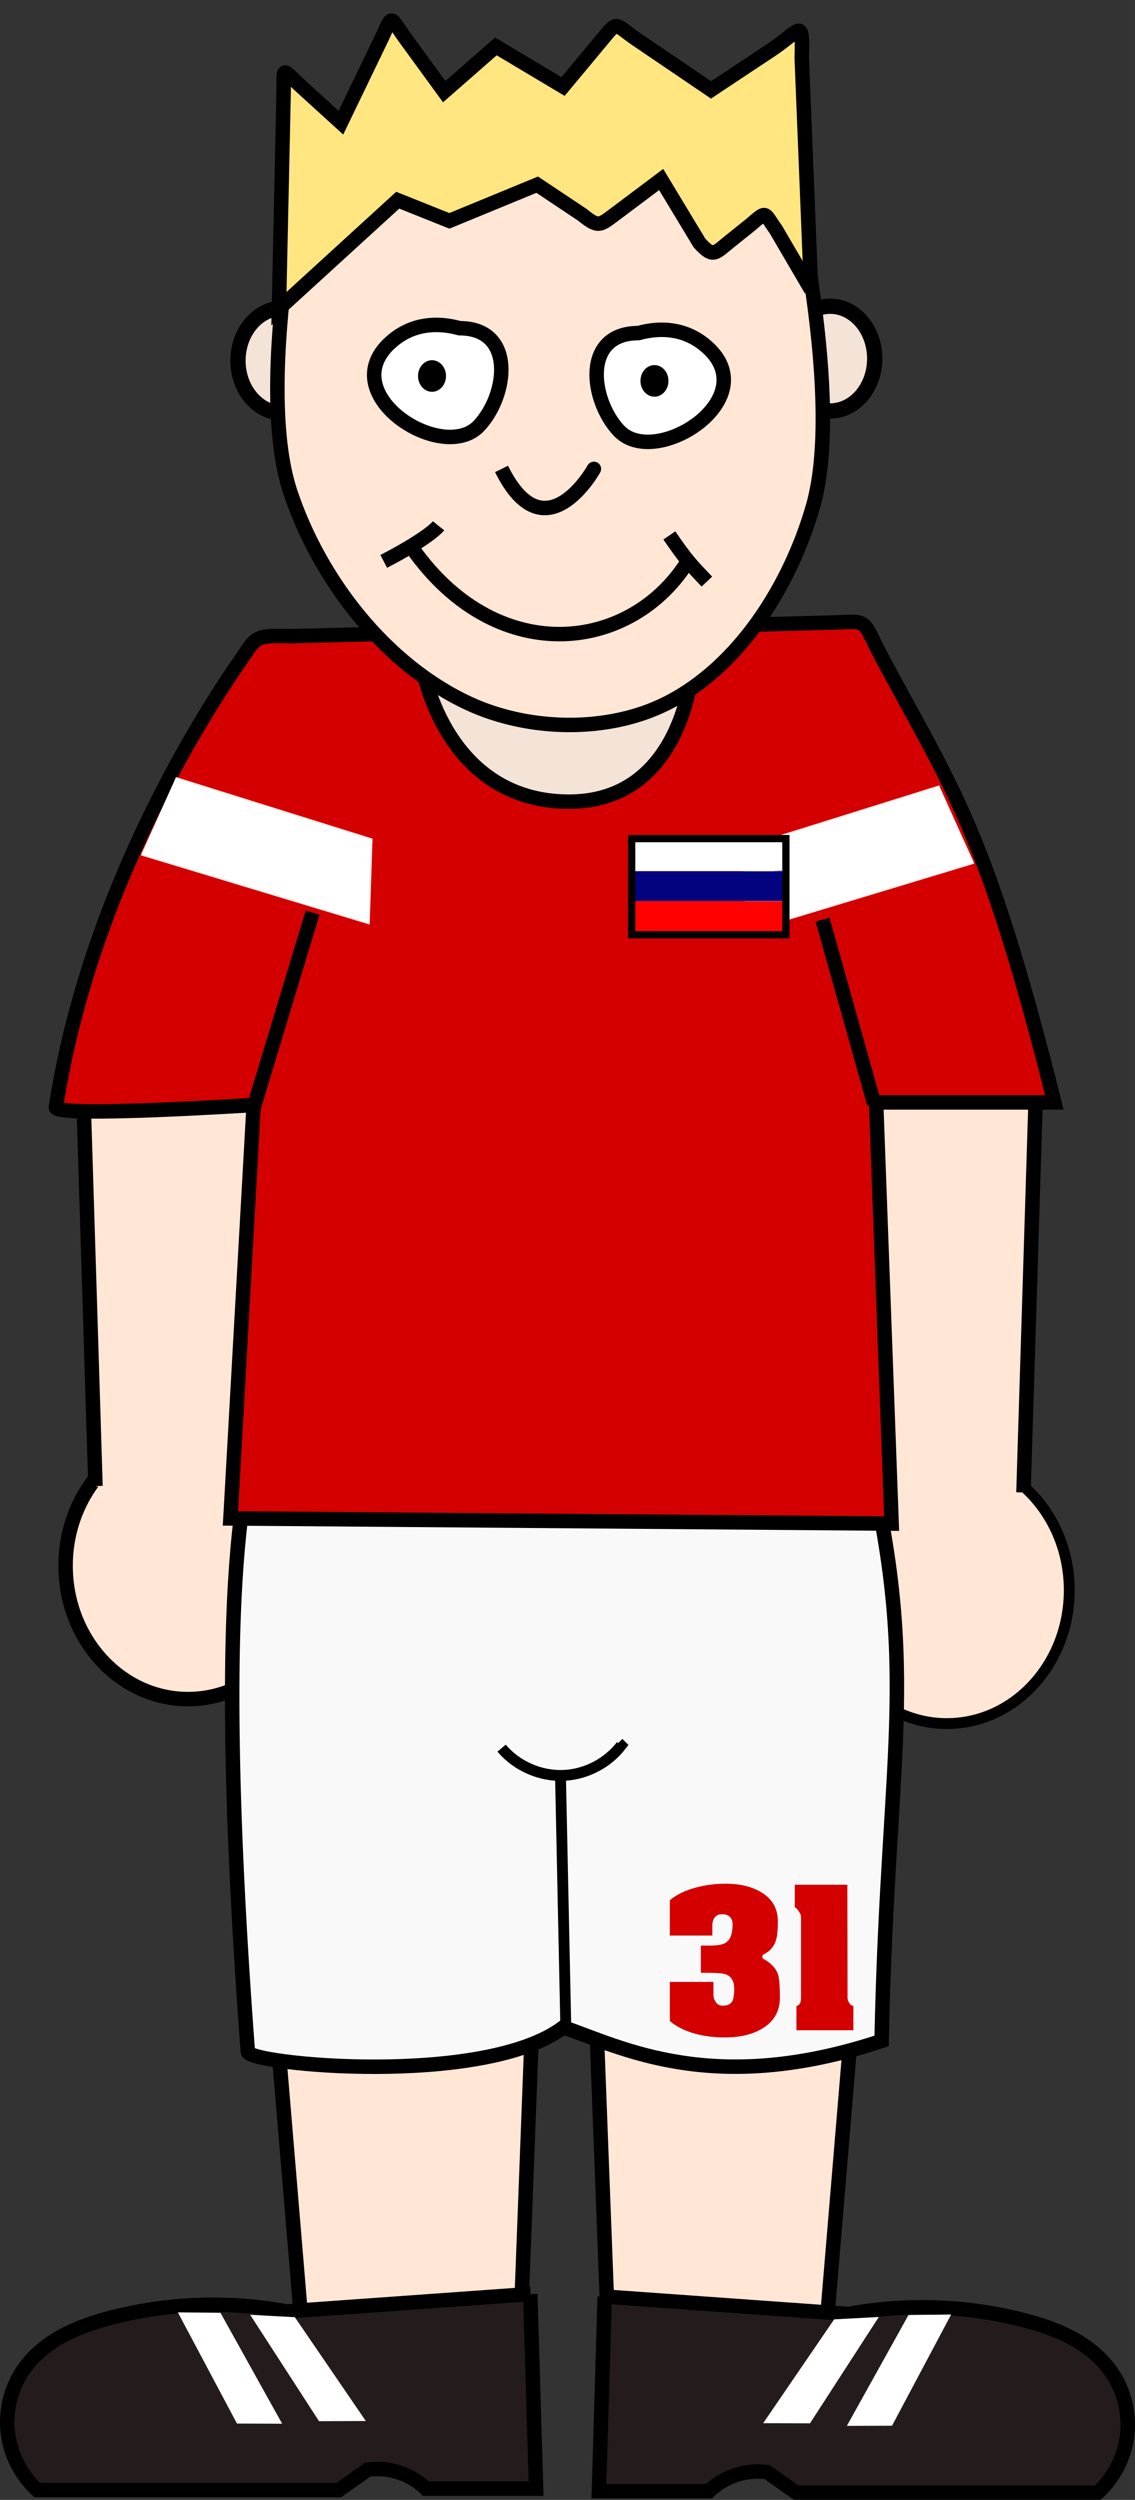
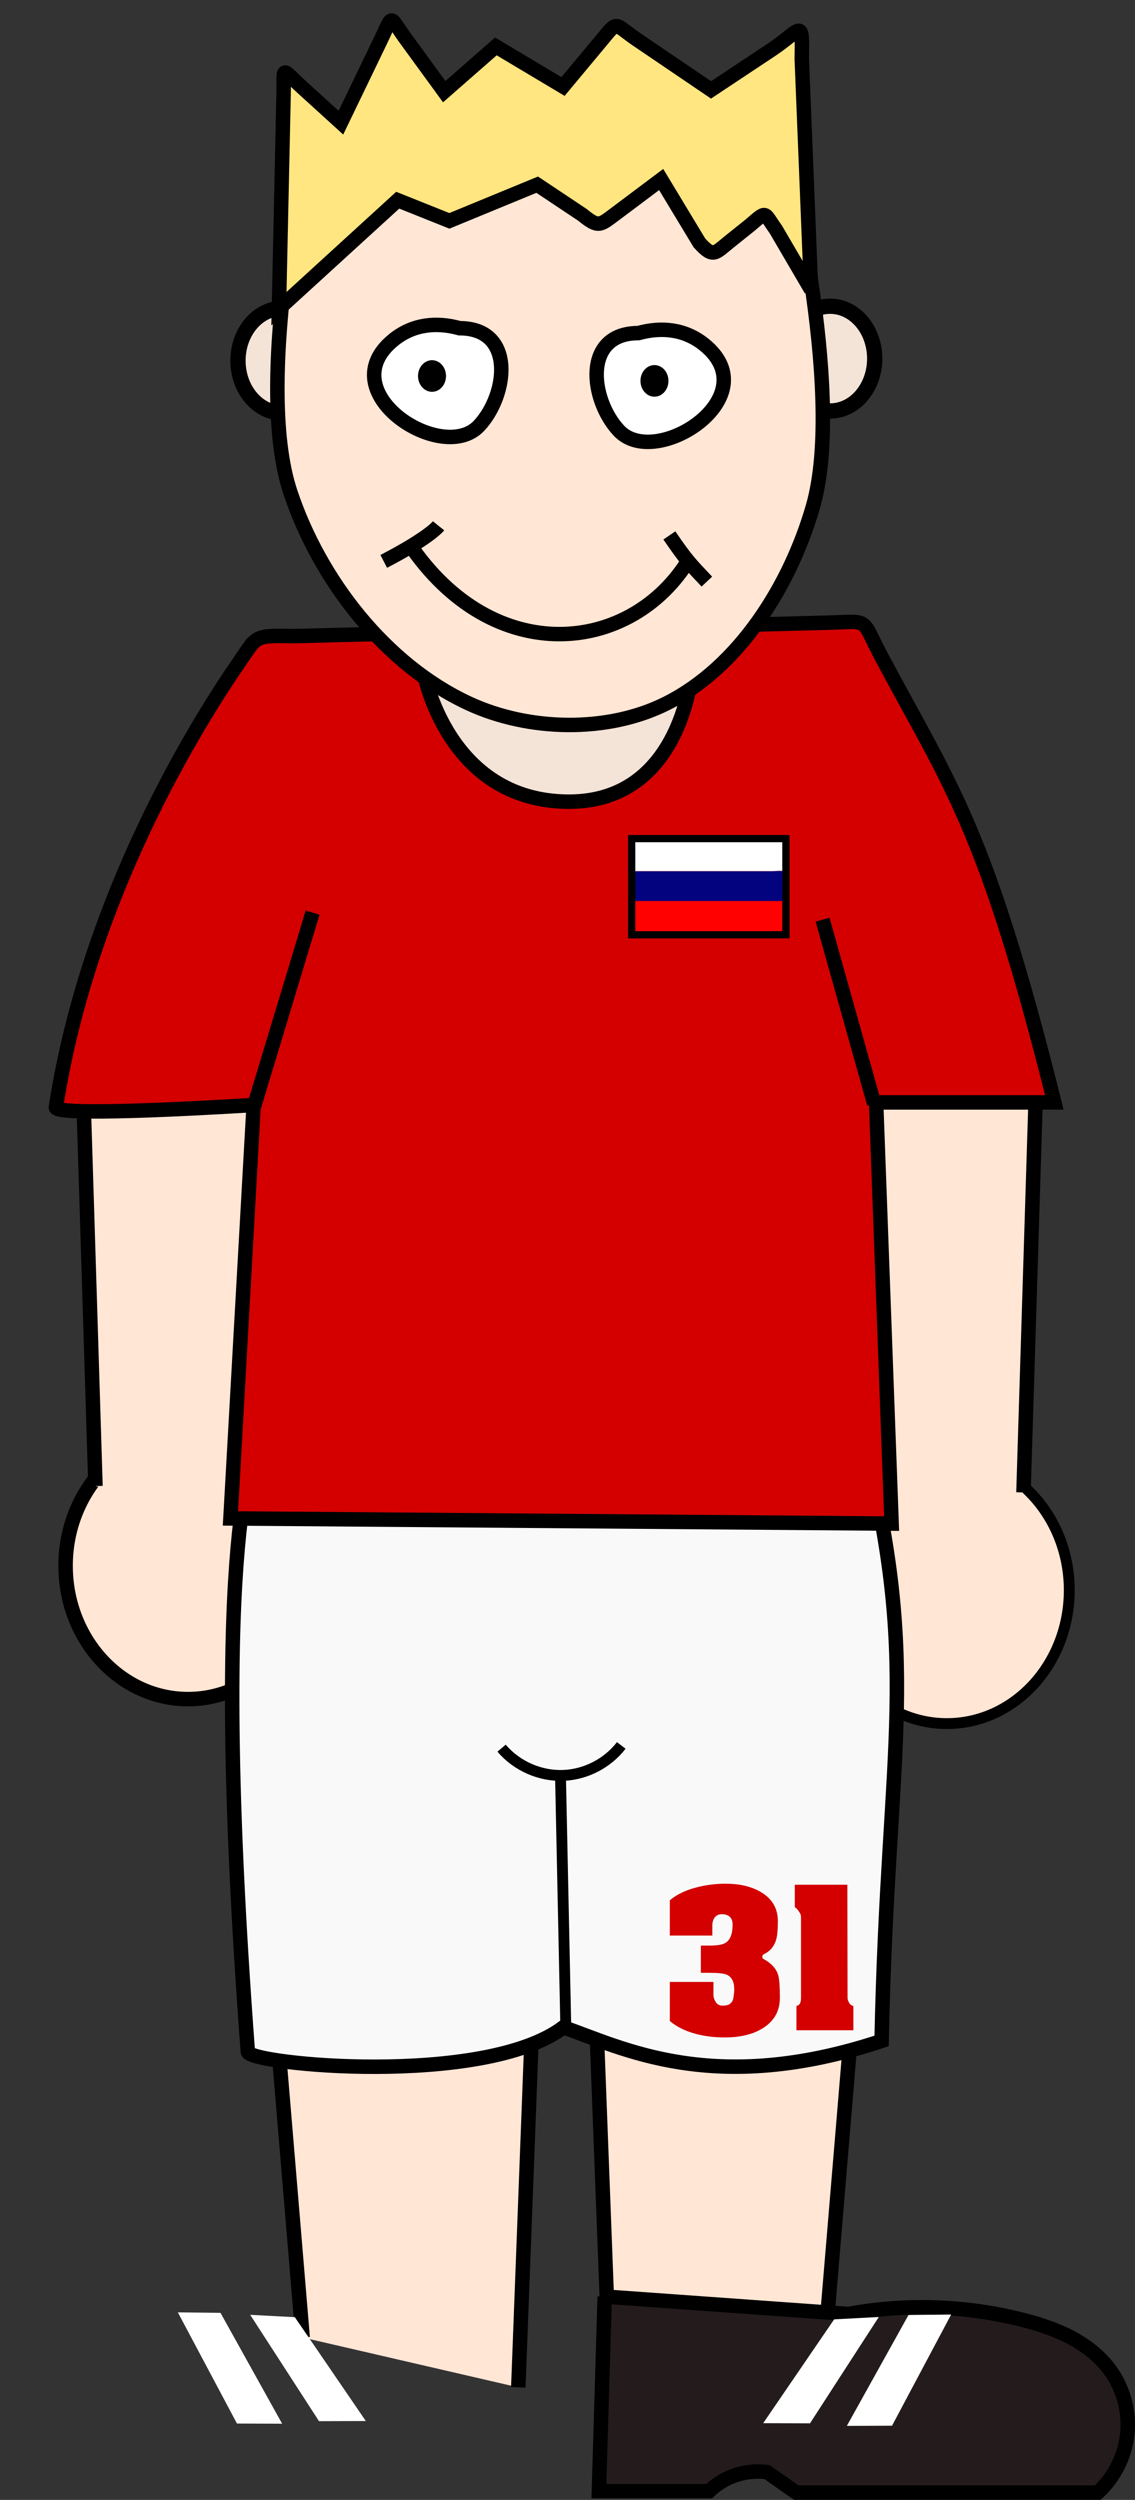
<svg xmlns="http://www.w3.org/2000/svg" width="88.589mm" height="195.03mm" version="1.1" viewBox="0 0 313.9 691.06">
  <rect x="0" y="0" width="313.9" height="691.06" fill="#333333" stroke="none" />
  <g transform="translate(-168.99 -554.95)">
    <ellipse cx="398.57" cy="654.08" rx="12.334" ry="14.479" fill="#f4e3d7" stroke="#000" stroke-width="4.223" />
    <ellipse cx="247.14" cy="654.65" rx="12.334" ry="14.479" fill="#f4e3d7" stroke="#000" stroke-width="4.223" />
    <ellipse cx="220.98" cy="987.78" rx="33.851" ry="36.86" fill="#ffe6d5" stroke="#000" stroke-width="4" />
    <ellipse cx="430.86" cy="994.55" rx="33.851" ry="36.86" fill="#ffe6d5" stroke="#000" stroke-width="3" />
    <path d="m245.03 978.81 1.01-126.77-54.043 4.041 3.398 109.67" fill="#ffe6d5" fill-rule="evenodd" stroke="#000" stroke-width="4" />
    <path d="m402.41 980.58-1.01-126.77 54.043 4.041-3.398 109.67" fill="#ffe6d5" fill-rule="evenodd" stroke="#000" stroke-width="4" />
    <path d="m312.33 1214.9 4.582-120.35-73.329-2.388 9.112 108.95" fill="#ffe6d5" fill-rule="evenodd" stroke="#000" stroke-width="4" />
    <path d="m337.73 1214.2-4.582-120.35 73.329-2.388-9.112 108.95" fill="#ffe6d5" fill-rule="evenodd" stroke="#000" stroke-width="4" />
    <path d="m240.54 949.99c61.163 0.772 109.83-5.116 166.25-1.504 17.425 67.211 7.739 86.487 6.018 170.65-46.666 15.5-72.162 1.633-88.012-3.761-22.053 16.582-86.913 10.206-87.26 6.77-11.127-148.26 2.641-165.75 3.009-172.15z" fill="#f9f9f9" fill-rule="evenodd" stroke="#000" stroke-width="4" />
    <path d="m235.32 737.74c-11.82 17.083-41.852 65.071-50.875 123.3-0.451 2.91 54.704-0.635 54.704-0.635l-6.429 114.29 182.86 1.429-4.286-116.43h49.286c-19.124-76.564-28.717-87.281-48.038-123.62-5.641-10.725-2.678-9.287-15.271-8.971l-147.48 3.702c-10.661-0.262-9.718 0.086-14.471 6.938z" fill="#d40000" fill-rule="evenodd" stroke="#000" stroke-width="4" />
    <path d="m286.2 740.77 74.286-1.429s-2.257 37.337-34.286 37.22c-33.563-0.123-40-35.792-40-35.792z" fill="#f4e3d7" fill-rule="evenodd" stroke="#000" stroke-width="4" />
    <path d="m254.96 590.43s-16.309 68.791-5.64 100.66c8.085 24.147 26.238 47.609 49.339 58.325 16.516 7.662 38.349 8.169 54.621 0 20.212-10.148 34.266-32.682 40.53-54.413 9.286-32.216-7.932-100.27-7.932-100.27" fill="#ffe6d5" fill-rule="evenodd" stroke="#000" stroke-width="4" />
    <path d="m296.09 645.68c-6.312-1.749-12.822-1.162-18.199 3.17-17.894 14.414 13.403 34.735 23.61 23.773 7.918-8.504 10.125-26.943-5.41-26.943z" fill="#fff" fill-rule="evenodd" stroke="#000" stroke-width="4" />
    <ellipse cx="288.47" cy="658.89" rx="3.197" ry="3.698" stroke="#000" stroke-width="1.346" />
    <path d="m345.54 647.03c6.312-1.749 12.822-1.162 18.199 3.17 17.894 14.414-13.403 34.735-23.61 23.773-7.918-8.504-10.125-26.943 5.41-26.943z" fill="#fff" fill-rule="evenodd" stroke="#000" stroke-width="4" />
    <ellipse cx="349.99" cy="660.24" rx="3.197" ry="3.698" stroke="#000" stroke-width="1.346" />
-     <path d="m307.7 684.58c12.15 24.61 25.892-0.614 25.532 0" fill="none" stroke="#000" stroke-width="4" />
    <g transform="translate(163.95 174)" fill="none" stroke="#000" stroke-width="4">
      <path d="m111.17 536.14c11.862-6.173 14.727-9.3 15.16-9.84" />
      <path d="m118.09 531.09c23.471 35.017 61.832 30.635 77.66 4.255" />
      <path d="m190.16 528.96c4.812 7.047 5.93 8.057 10.372 12.766" />
    </g>
    <path d="m325.5 1116.7-1.504-71.076" fill="none" stroke="#000" stroke-width="3" />
-     <path d="m307.71 1038.2c4.202 4.98 10.794 7.846 17.302 7.522 6.127-0.304 12.058-3.412 15.797-8.275l-0.752-0.752" fill="none" stroke="#000" stroke-width="3" />
-     <path d="m315.65 1189.1 1.605 53.79h-30.488c-1.62-1.562-3.514-2.838-5.57-3.754-3.264-1.454-6.936-1.98-10.477-1.502l-8.023 5.651h-83.418c-4.619-4.222-7.595-10.197-8.181-16.427-0.586-6.23 1.222-12.656 4.972-17.666 2.82-3.768 6.654-6.7 10.825-8.879 4.171-2.179 8.684-3.636 13.245-4.795 15.674-3.985 32.211-4.536 48.116-1.605l67.395-4.814z" fill="#241c1c" fill-rule="evenodd" stroke="#000" stroke-width="4" />
+     <path d="m307.71 1038.2c4.202 4.98 10.794 7.846 17.302 7.522 6.127-0.304 12.058-3.412 15.797-8.275" fill="none" stroke="#000" stroke-width="3" />
    <path d="m336.23 1189.8-1.605 53.79h30.488c1.62-1.562 3.514-2.838 5.57-3.754 3.264-1.454 6.936-1.98 10.477-1.502l8.023 5.651h83.418c4.619-4.222 7.595-10.197 8.181-16.427 0.586-6.23-1.222-12.656-4.972-17.666-2.82-3.768-6.654-6.7-10.825-8.879s-8.684-3.636-13.245-4.795c-15.674-3.985-32.211-4.536-48.116-1.605l-67.395-4.814z" fill="#241c1c" fill-rule="evenodd" stroke="#000" stroke-width="4" />
    <path d="m239.15 861.12 16.296-53.897" fill="none" stroke="#000" stroke-width="4" />
    <path d="m410.76 860.05-14.275-50.867" fill="none" stroke="#000" stroke-width="4" />
    <path d="m399.69 1196.1-19.628 28.704 12.941 0.043 19.033-29.4z" fill="#fff" fill-rule="evenodd" />
    <path d="m420.25 1194.9-17.048 30.647 12.494-0.046 16.349-30.736z" fill="#fff" fill-rule="evenodd" />
    <path d="m250.53 1195.5 19.628 28.704-12.941 0.043-19.033-29.4z" fill="#fff" fill-rule="evenodd" />
    <path d="m229.97 1194.3 17.048 30.647-12.494-0.046-16.349-30.736z" fill="#fff" fill-rule="evenodd" />
    <path d="m246.13 640.29 32.857-30 14.286 5.714 24.286-10 12.507 8.338c4.39 3.569 4.82 2.953 9.047-0.218l12.732-9.549 10.584 17.526c3.849 4.251 4.321 2.837 8.436-0.455l5.543-4.435c4.85-4.11 3.654-3.7 7.173 1.201l9.718 16.618-2.57-63.841c0.245-11.77-0.026-8.021-8.428-2.445l-16.661 11.056-20.607-13.98c-6.415-4.402-4.975-5.386-9.723 0.311l-10.609 12.731-18.571-11.082-14.286 12.51-10.46-14.35c-4.986-6.805-3.487-7.394-7.08 0.053l-11.032 22.868-10.664-9.694c-6.111-5.563-5.017-6.153-5.192 1.904z" fill="#ffe680" fill-rule="evenodd" stroke="#000" stroke-width="4" />
    <g fill="#d40000" stroke-width="1px">
      <path d="m364.99 1100.3h-2.17v-7.52h2.422q3.18 0 4.391-0.757 1.968-1.211 1.968-4.997 0-1.565-0.808-2.221-0.757-0.707-2.17-0.707-1.262 0-1.968 0.908-0.656 0.858-0.656 2.221v2.776h-11.759v-9.741q2.725-2.372 7.419-3.583 3.886-1.009 8.025-1.009 5.703 0 9.589 2.221 4.845 2.776 4.845 8.126 0 3.583-0.505 5.249-0.858 2.725-3.432 3.937-0.353 0.151-0.353 0.656 0 0.454 0.303 0.606 3.18 1.716 4.038 4.34 0.505 1.565 0.505 6.41 0 5.299-4.441 8.226-4.138 2.725-10.8 2.725-4.29 0-7.924-0.959-4.441-1.161-7.268-3.583v-10.8h12.062v3.533q0 1.06 0.656 2.069 0.656 0.959 1.867 0.959 1.312 0 1.968-0.454 0.908-0.606 1.06-1.918 0.202-1.312 0.202-2.12 0-3.18-2.12-4.088-1.161-0.505-4.946-0.505z" />
      <path d="m403.39 1107.2q0 0.404 0.151 0.807 0.151 0.353 0.454 0.858 0.353 0.454 1.009 0.606v6.712h-15.746v-6.712q0.656-0.151 0.959-0.656 0.303-0.555 0.303-1.615v-22.207q0-0.555-0.151-0.908-0.151-0.353-0.555-0.908-0.353-0.606-1.009-1.009v-6.208h14.535l0.051 31.241z" />
    </g>
-     <path d="m208.13 790.93 62.629 18.94 0.758-22.728-54.043-16.92" fill="#fff" fill-rule="evenodd" stroke="#fff" stroke-opacity=".941" stroke-width="1px" />
-     <path d="m438.25 793.23-62.629 18.94-0.758-22.728 54.043-16.92" fill="#fff" fill-rule="evenodd" stroke="#fff" stroke-opacity=".941" stroke-width="1px" />
    <g transform="matrix(.097 0 0 .097 343.98 787.42)">
      <path d="m0 0v86h434v-86h-434z" fill="#fff" />
      <path d="m0 86v1h434c-10.027-4.208-27.104-1-38-1h-89-307z" fill="#352b87" />
      <path d="m0 87v84h434v-84h-434z" fill="#03037f" />
      <path d="m0 171v1h433v87h-433v1h434v-89h-434z" fill="#83013f" />
      <path d="m0 172v87h433v-87h-433z" fill="#ff0101" />
    </g>
    <rect x="343.69" y="786.77" width="42.654" height="26.585" fill="none" stroke="#000" stroke-width="2" />
  </g>
</svg>